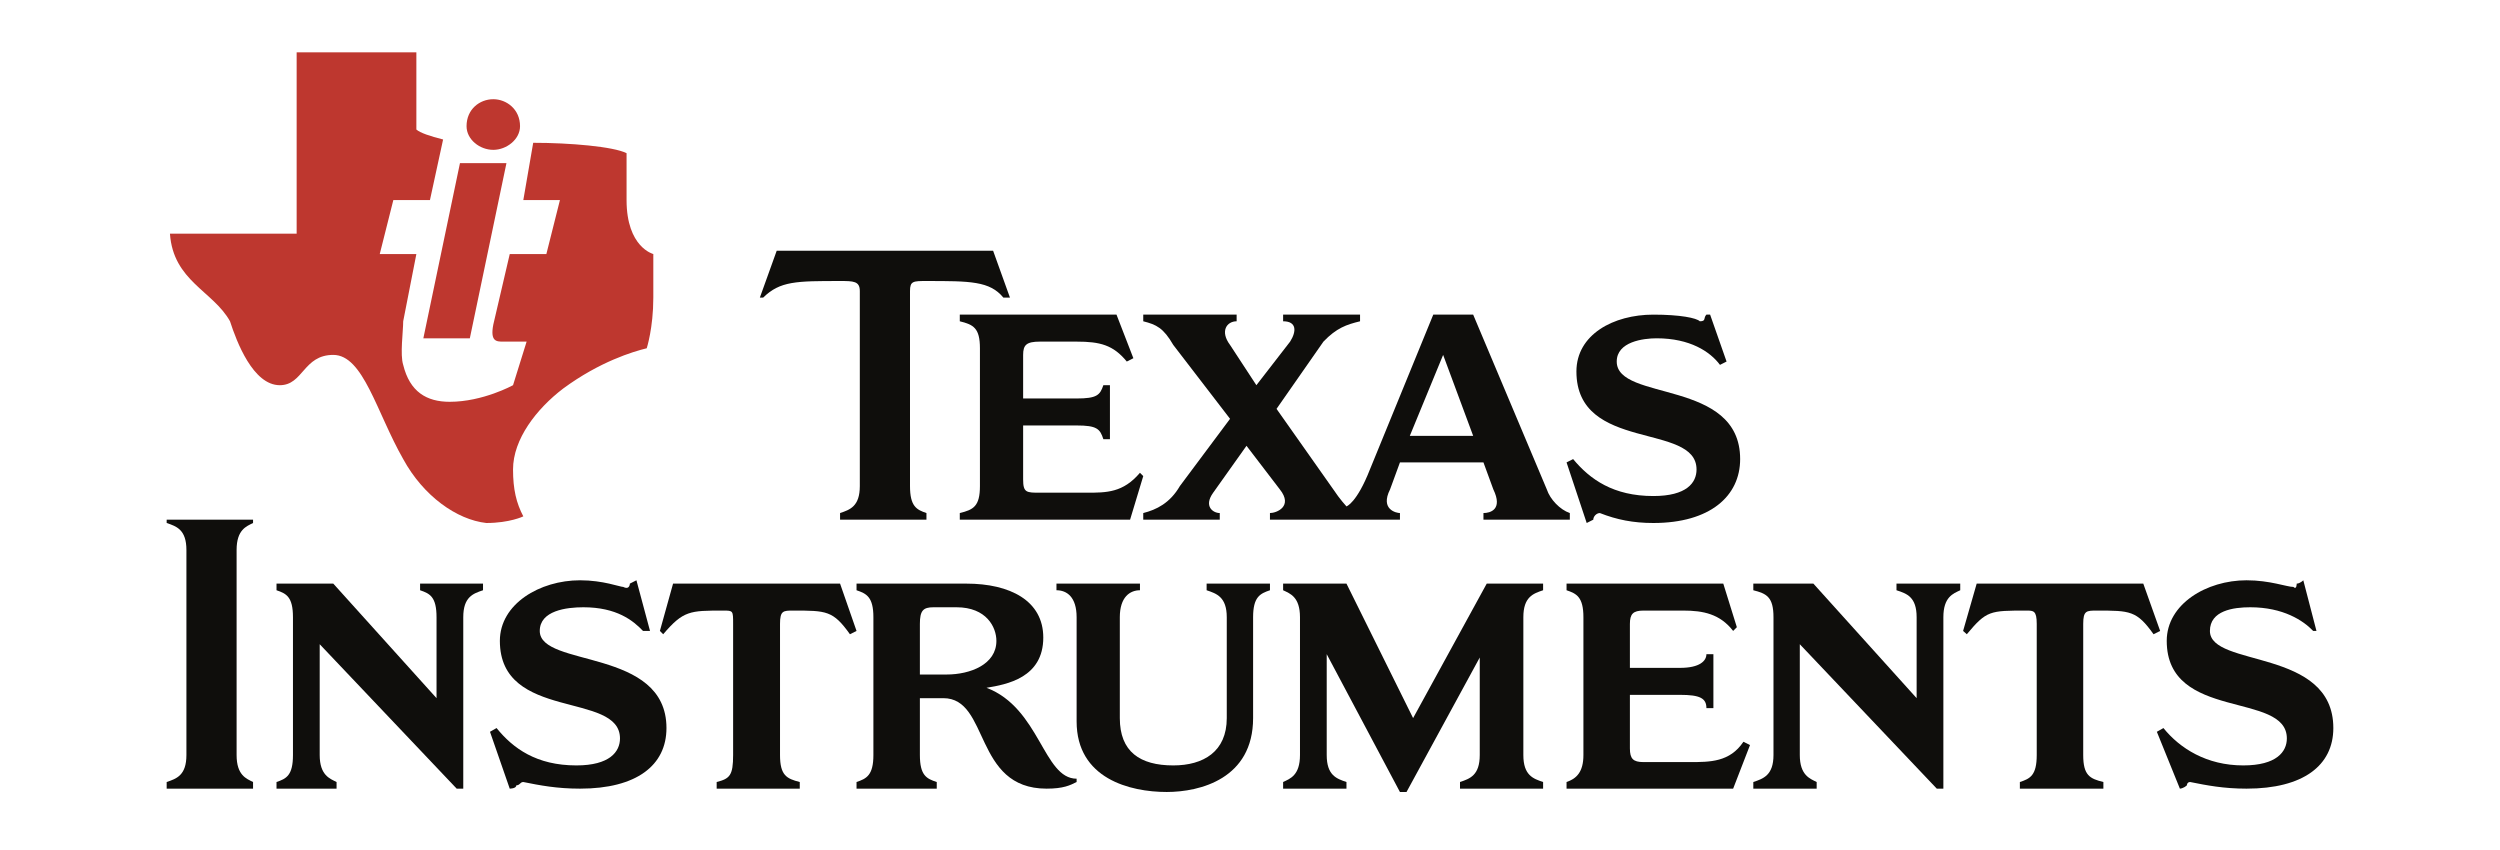
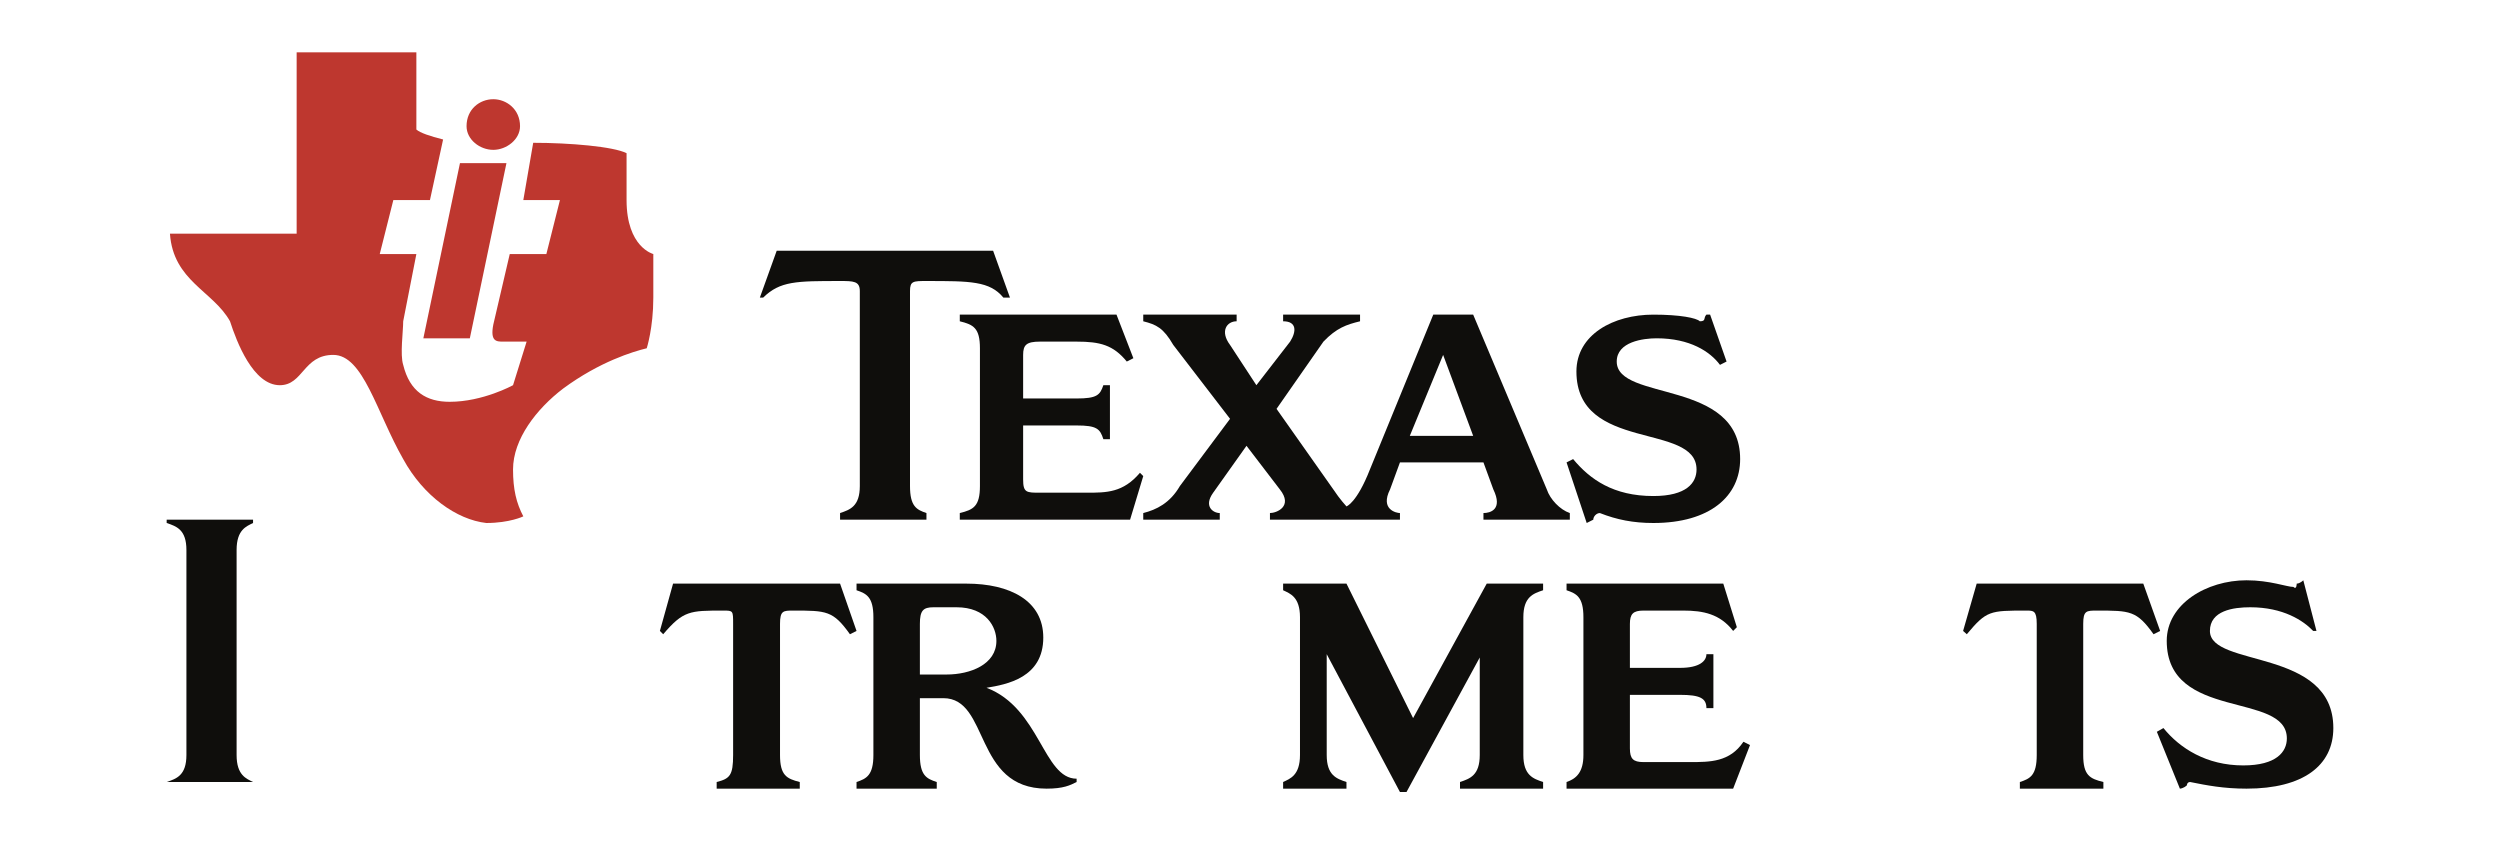
<svg xmlns="http://www.w3.org/2000/svg" width="150" height="51" viewBox="0 0 150 51" fill="none">
  <path fill-rule="evenodd" clip-rule="evenodd" d="M31.992 8.568C34.188 8.568 36.805 8.792 37.594 9.191C37.594 9.788 37.594 11.806 37.594 12.005C37.594 14.844 39.199 15.242 39.199 15.242C39.199 15.242 39.199 16.463 39.199 17.857C39.199 19.675 38.804 20.896 38.804 20.896C37.989 21.095 35.99 21.693 33.793 23.311C32.189 24.532 30.782 26.35 30.782 28.168C30.782 29.363 30.98 30.185 31.399 30.982C31.399 30.982 30.585 31.38 29.178 31.38C27.401 31.181 25.402 29.762 24.192 27.545C22.588 24.731 21.798 21.294 19.996 21.294C18.195 21.294 18.195 23.112 16.788 23.112C15.183 23.112 14.196 20.497 13.801 19.277C12.789 17.459 10.395 16.861 10.197 14.022H17.799C17.799 9.788 17.799 7.373 17.799 3.139C20.589 3.139 22.193 3.139 24.982 3.139V7.771C25.204 7.97 25.797 8.17 26.586 8.369L25.797 12.005H23.6L22.785 15.242H24.982L24.192 19.277C24.192 19.875 23.995 21.294 24.192 21.892C24.587 23.511 25.599 24.108 26.981 24.108C28.98 24.108 30.782 23.112 30.782 23.112L31.597 20.497C31.202 20.497 30.585 20.497 30.19 20.497C29.795 20.497 29.4 20.497 29.598 19.476L30.585 15.242H32.782L33.596 12.005H31.399L31.992 8.568Z" fill="#BE372F" />
  <path fill-rule="evenodd" clip-rule="evenodd" d="M27.598 9.788H30.387L28.19 20.298H25.401L27.598 9.788Z" fill="#BE372F" />
  <path fill-rule="evenodd" clip-rule="evenodd" d="M29.597 5.953C30.387 5.953 31.202 6.551 31.202 7.572C31.202 8.369 30.387 8.991 29.597 8.991C28.783 8.991 27.993 8.369 27.993 7.572C27.993 6.551 28.783 5.953 29.597 5.953Z" fill="#BE372F" />
  <path fill-rule="evenodd" clip-rule="evenodd" d="M99.201 18.878C100.805 18.878 101.792 19.078 101.99 19.277C102.385 19.277 102.187 19.078 102.385 18.878H102.607L103.594 21.693L103.199 21.892C102.607 21.095 101.397 20.298 99.398 20.298C98.608 20.298 97.004 20.497 97.004 21.693C97.004 24.108 104.409 22.714 104.409 27.545C104.409 29.762 102.607 31.38 99.201 31.38C97.991 31.38 97.004 31.181 95.992 30.783C95.794 30.783 95.597 30.982 95.597 31.181L95.202 31.38L93.993 27.744L94.388 27.545C95.4 28.765 96.806 29.762 99.201 29.762C101.2 29.762 101.792 28.965 101.792 28.168C101.792 25.329 94.585 27.147 94.585 22.29C94.585 20.074 96.806 18.878 99.201 18.878Z" fill="#0F0E0C" />
  <path fill-rule="evenodd" clip-rule="evenodd" d="M57.587 31.181V30.783C58.401 30.584 58.796 30.384 58.796 29.164V20.896C58.796 19.675 58.401 19.476 57.587 19.277V18.878H66.99L68.002 21.493L67.608 21.693C66.793 20.697 66.003 20.497 64.596 20.497C64.399 20.497 62.4 20.497 62.4 20.497C61.585 20.497 61.388 20.697 61.388 21.294V23.909H64.596C65.806 23.909 66.003 23.71 66.201 23.112H66.596V26.35H66.201C66.003 25.727 65.806 25.528 64.596 25.528H61.388V28.765C61.388 29.562 61.585 29.562 62.4 29.562C62.4 29.562 64.991 29.562 65.189 29.562C66.398 29.562 67.385 29.562 68.397 28.367L68.595 28.566L67.805 31.181H57.587Z" fill="#0F0E0C" />
  <path fill-rule="evenodd" clip-rule="evenodd" d="M54.6 29.164C54.6 30.384 54.995 30.584 55.587 30.783V31.181H50.404V30.783C50.996 30.584 51.589 30.384 51.589 29.164V17.459C51.589 16.861 51.194 16.861 50.404 16.861C47.788 16.861 46.8 16.861 45.789 17.857H45.591L46.603 15.043H59.586L60.598 17.857H60.203C59.388 16.861 58.204 16.861 55.587 16.861C54.797 16.861 54.6 16.861 54.6 17.459V29.164Z" fill="#0F0E0C" />
  <path fill-rule="evenodd" clip-rule="evenodd" d="M73.803 25.129L70.397 20.697C69.805 19.675 69.385 19.476 68.595 19.277V18.878H74.198V19.277C73.606 19.277 73.186 19.875 73.803 20.697L75.383 23.112L77.407 20.497C77.802 19.875 77.802 19.277 76.987 19.277V18.878H81.603V19.277C80.788 19.476 80.196 19.675 79.406 20.497L76.592 24.532L79.998 29.363C80.393 29.961 80.788 30.384 80.788 30.384C80.788 30.384 81.405 30.185 82.195 28.168L85.996 18.878H88.39L92.808 29.363C93.006 29.961 93.598 30.584 94.19 30.783V31.181H89.007V30.783C89.402 30.783 90.192 30.584 89.6 29.363L89.007 27.744H83.997L83.404 29.363C82.787 30.584 83.799 30.783 83.997 30.783V31.181H76.197V30.783C76.592 30.783 77.604 30.384 76.79 29.363L74.79 26.748L72.791 29.562C72.199 30.384 72.791 30.783 73.186 30.783V31.181H68.595V30.783C69.385 30.584 70.2 30.185 70.792 29.164L73.803 25.129ZM86.588 21.294L84.589 26.151H88.39L86.588 21.294Z" fill="#0F0E0C" />
-   <path fill-rule="evenodd" clip-rule="evenodd" d="M11.185 32.999C11.185 31.779 10.592 31.58 10 31.38V31.181H15.183V31.38C14.788 31.58 14.196 31.779 14.196 32.999V45.302C14.196 46.522 14.788 46.721 15.183 46.921V47.319H10V46.921C10.592 46.721 11.185 46.522 11.185 45.302V32.999Z" fill="#0F0E0C" />
-   <path fill-rule="evenodd" clip-rule="evenodd" d="M27.796 47.319H27.401L19.182 38.653V45.302C19.182 46.522 19.799 46.722 20.194 46.921V47.319H16.591V46.921C17.183 46.722 17.578 46.522 17.578 45.302V37.034C17.578 35.813 17.183 35.614 16.591 35.415V35.017H19.997L26.192 41.89V37.034C26.192 35.813 25.797 35.614 25.205 35.415V35.017H28.981V35.415C28.389 35.614 27.796 35.813 27.796 37.034V47.319Z" fill="#0F0E0C" />
-   <path fill-rule="evenodd" clip-rule="evenodd" d="M75.186 43.086C75.186 46.722 72.002 47.519 70.003 47.519C67.806 47.519 64.597 46.722 64.597 43.285V37.034C64.597 35.813 64.005 35.415 63.388 35.415V35.017H68.398V35.415C67.806 35.415 67.189 35.813 67.189 37.034V43.086C67.189 45.103 68.398 45.925 70.398 45.925C72.199 45.925 73.606 45.103 73.606 43.086V37.034C73.606 35.813 72.989 35.614 72.397 35.415V35.017H76.198V35.415C75.606 35.614 75.186 35.813 75.186 37.034V43.086Z" fill="#0F0E0C" />
+   <path fill-rule="evenodd" clip-rule="evenodd" d="M11.185 32.999C11.185 31.779 10.592 31.58 10 31.38V31.181H15.183V31.38C14.788 31.58 14.196 31.779 14.196 32.999V45.302C14.196 46.522 14.788 46.721 15.183 46.921H10V46.921C10.592 46.721 11.185 46.522 11.185 45.302V32.999Z" fill="#0F0E0C" />
  <path fill-rule="evenodd" clip-rule="evenodd" d="M43.987 37.432C43.987 36.635 43.987 36.635 43.395 36.635C41.396 36.635 41.001 36.635 39.791 38.055L39.594 37.856L40.384 35.017H50.404L51.392 37.856L50.997 38.055C49.985 36.635 49.59 36.635 47.591 36.635C46.998 36.635 46.801 36.635 46.801 37.432V45.302C46.801 46.522 47.196 46.722 47.986 46.921V47.319H43V46.921C43.79 46.722 43.987 46.522 43.987 45.302V37.432Z" fill="#0F0E0C" />
-   <path fill-rule="evenodd" clip-rule="evenodd" d="M34.805 34.817C36.187 34.817 37.199 35.216 37.396 35.216C37.791 35.415 37.791 35.017 37.791 35.017L38.186 34.817L39.001 37.856H38.581C37.989 37.233 37.001 36.436 35.002 36.436C33.99 36.436 32.386 36.635 32.386 37.856C32.386 40.072 39.988 38.852 39.988 43.683C39.988 45.925 38.186 47.319 34.805 47.319C33.398 47.319 32.386 47.12 31.399 46.921C31.201 46.921 31.201 47.12 30.979 47.12C30.979 47.319 30.584 47.319 30.584 47.319L29.399 43.907L29.794 43.683C30.782 44.904 32.188 45.925 34.583 45.925C36.582 45.925 37.199 45.103 37.199 44.306C37.199 41.467 29.992 43.285 29.992 38.453C29.992 36.237 32.386 34.817 34.805 34.817Z" fill="#0F0E0C" />
  <path fill-rule="evenodd" clip-rule="evenodd" d="M91.401 45.302C91.401 46.522 91.993 46.722 92.586 46.921V47.319H87.6V46.921C88.192 46.722 88.785 46.522 88.785 45.302V39.45L84.391 47.519H83.996L79.603 39.25V45.302C79.603 46.522 80.195 46.722 80.788 46.921V47.319H76.987V46.921C77.406 46.722 77.999 46.522 77.999 45.302V37.034C77.999 35.813 77.406 35.614 76.987 35.415V35.017H80.788L84.786 43.086L89.204 35.017H92.586V35.415C91.993 35.614 91.401 35.813 91.401 37.034V45.302Z" fill="#0F0E0C" />
-   <path fill-rule="evenodd" clip-rule="evenodd" d="M116.602 47.319H116.207L107.988 38.653V45.302C107.988 46.522 108.605 46.722 109 46.921V47.319H105.199V46.921C105.792 46.722 106.409 46.522 106.409 45.302V37.034C106.409 35.813 105.989 35.614 105.199 35.415V35.017H108.803L114.998 41.89V37.034C114.998 35.813 114.406 35.614 113.789 35.415V35.017H117.614V35.415C117.195 35.614 116.602 35.813 116.602 37.034V47.319Z" fill="#0F0E0C" />
  <path fill-rule="evenodd" clip-rule="evenodd" d="M93.993 47.319V46.921C94.585 46.722 95.005 46.323 95.005 45.302V37.034C95.005 35.813 94.585 35.614 93.993 35.415V35.017H103.397L104.211 37.632L103.989 37.856C103.199 36.834 102.187 36.635 101.002 36.635C100.805 36.635 98.608 36.635 98.608 36.635C97.991 36.635 97.794 36.834 97.794 37.432V40.072H100.805C101.99 40.072 102.385 39.649 102.385 39.25H102.804V42.488H102.385C102.385 41.89 101.99 41.691 100.805 41.691H97.794V44.904C97.794 45.526 97.991 45.725 98.608 45.725C98.608 45.725 101.2 45.725 101.397 45.725C102.607 45.725 103.791 45.725 104.606 44.505L105.001 44.704L103.989 47.319H93.993Z" fill="#0F0E0C" />
  <path fill-rule="evenodd" clip-rule="evenodd" d="M122.204 37.432C122.204 36.635 122.007 36.635 121.587 36.635C119.39 36.635 119.193 36.635 118.008 38.055L117.786 37.856L118.601 35.017H128.597L129.609 37.856L129.214 38.055C128.202 36.635 127.807 36.635 125.808 36.635C125.191 36.635 124.993 36.635 124.993 37.432V45.302C124.993 46.522 125.388 46.722 126.203 46.921V47.319H121.192V46.921C121.809 46.722 122.204 46.522 122.204 45.302V37.432Z" fill="#0F0E0C" />
  <path fill-rule="evenodd" clip-rule="evenodd" d="M134.792 34.817C136.199 34.817 137.211 35.216 137.606 35.216C137.803 35.415 137.803 35.017 137.803 35.017C138 35.017 138.198 34.817 138.198 34.817L138.988 37.856H138.79C138.198 37.233 136.989 36.436 135.014 36.436C134.002 36.436 132.595 36.635 132.595 37.856C132.595 40.072 140 38.852 140 43.683C140 45.925 138.198 47.319 134.792 47.319C133.41 47.319 132.398 47.12 131.41 46.921C131.213 46.921 131.213 47.12 131.213 47.12C130.991 47.319 130.793 47.319 130.793 47.319L129.411 43.907L129.806 43.683C130.793 44.904 132.398 45.925 134.594 45.925C136.594 45.925 137.211 45.103 137.211 44.306C137.211 41.467 130.004 43.285 130.004 38.453C130.004 36.237 132.398 34.817 134.792 34.817Z" fill="#0F0E0C" />
  <path fill-rule="evenodd" clip-rule="evenodd" d="M57.982 35.017C60.598 35.017 62.597 36.038 62.597 38.254C62.597 40.67 60.401 41.068 59.191 41.267C62.4 42.488 62.597 46.722 64.597 46.722V46.921C64.202 47.12 63.807 47.319 62.795 47.319C58.401 47.319 59.389 41.89 56.6 41.89H55.193V45.302C55.193 46.522 55.588 46.722 56.205 46.921V47.319H51.392V46.921C51.984 46.722 52.404 46.522 52.404 45.302V37.034C52.404 35.813 51.984 35.614 51.392 35.415V35.017H57.982ZM55.193 40.471H56.797C58.204 40.471 59.784 39.873 59.784 38.453C59.784 37.632 59.191 36.436 57.389 36.436H56.007C55.39 36.436 55.193 36.635 55.193 37.432V40.471Z" fill="#0F0E0C" />
</svg>